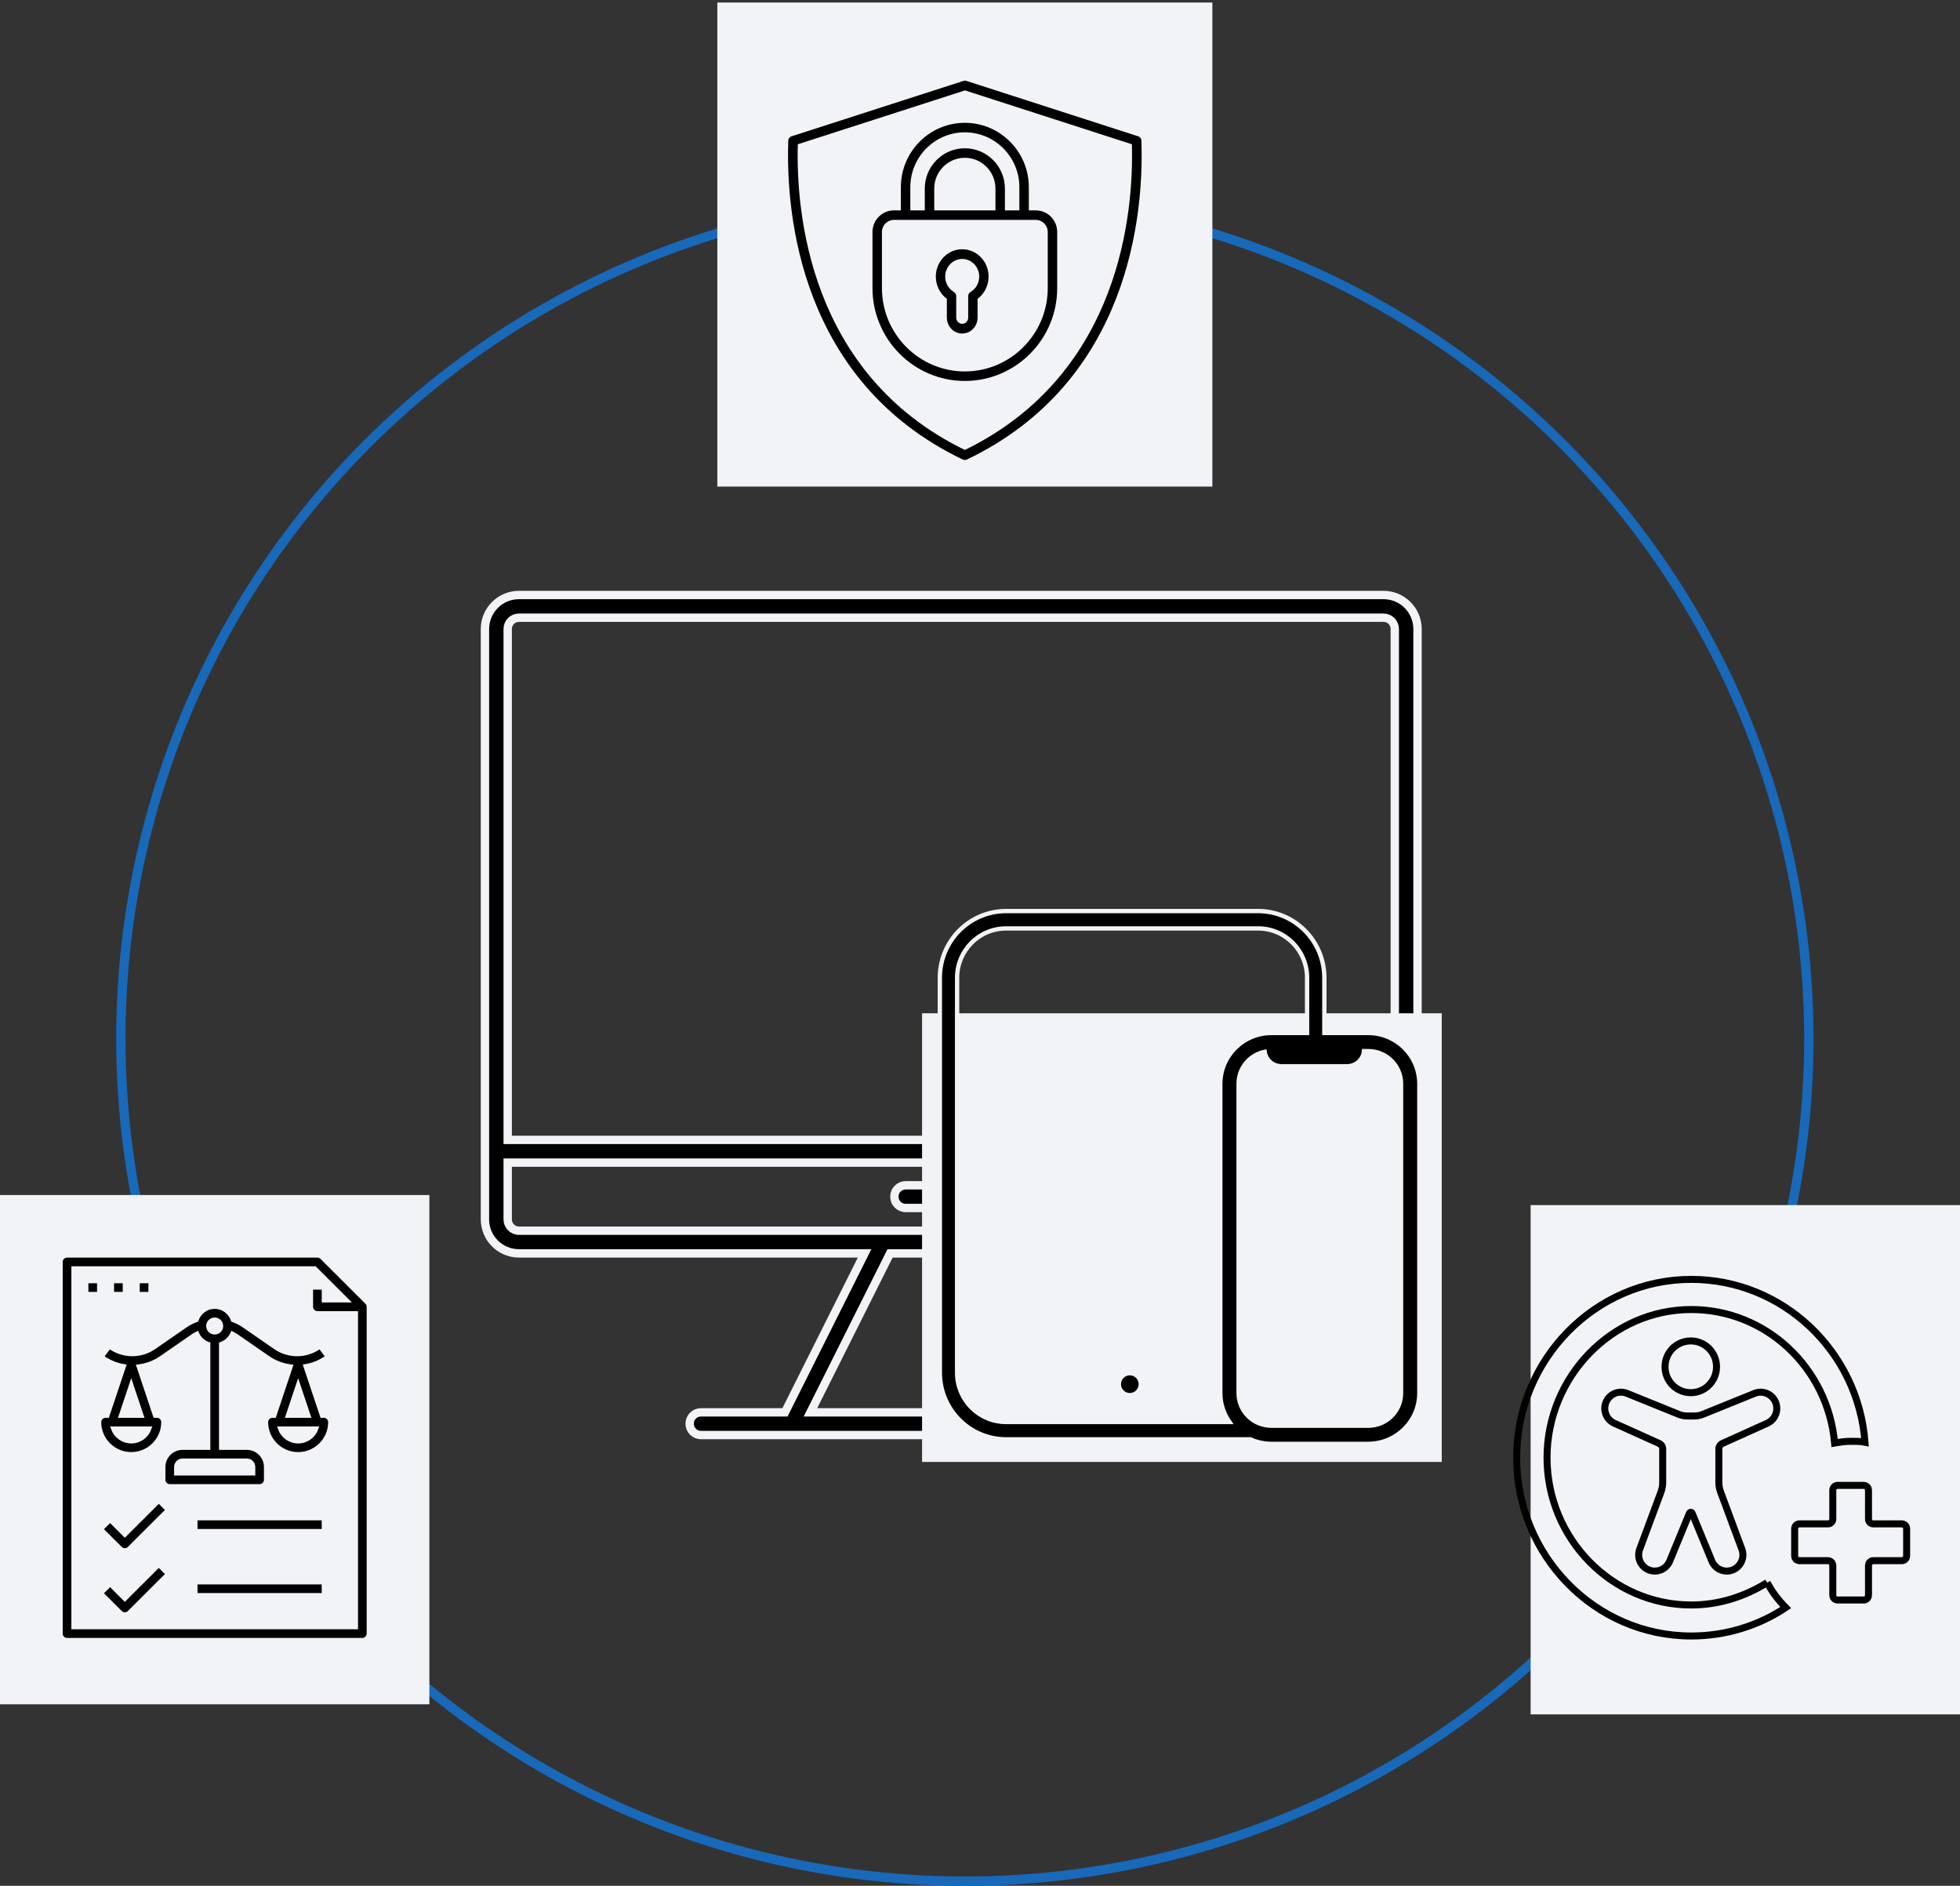
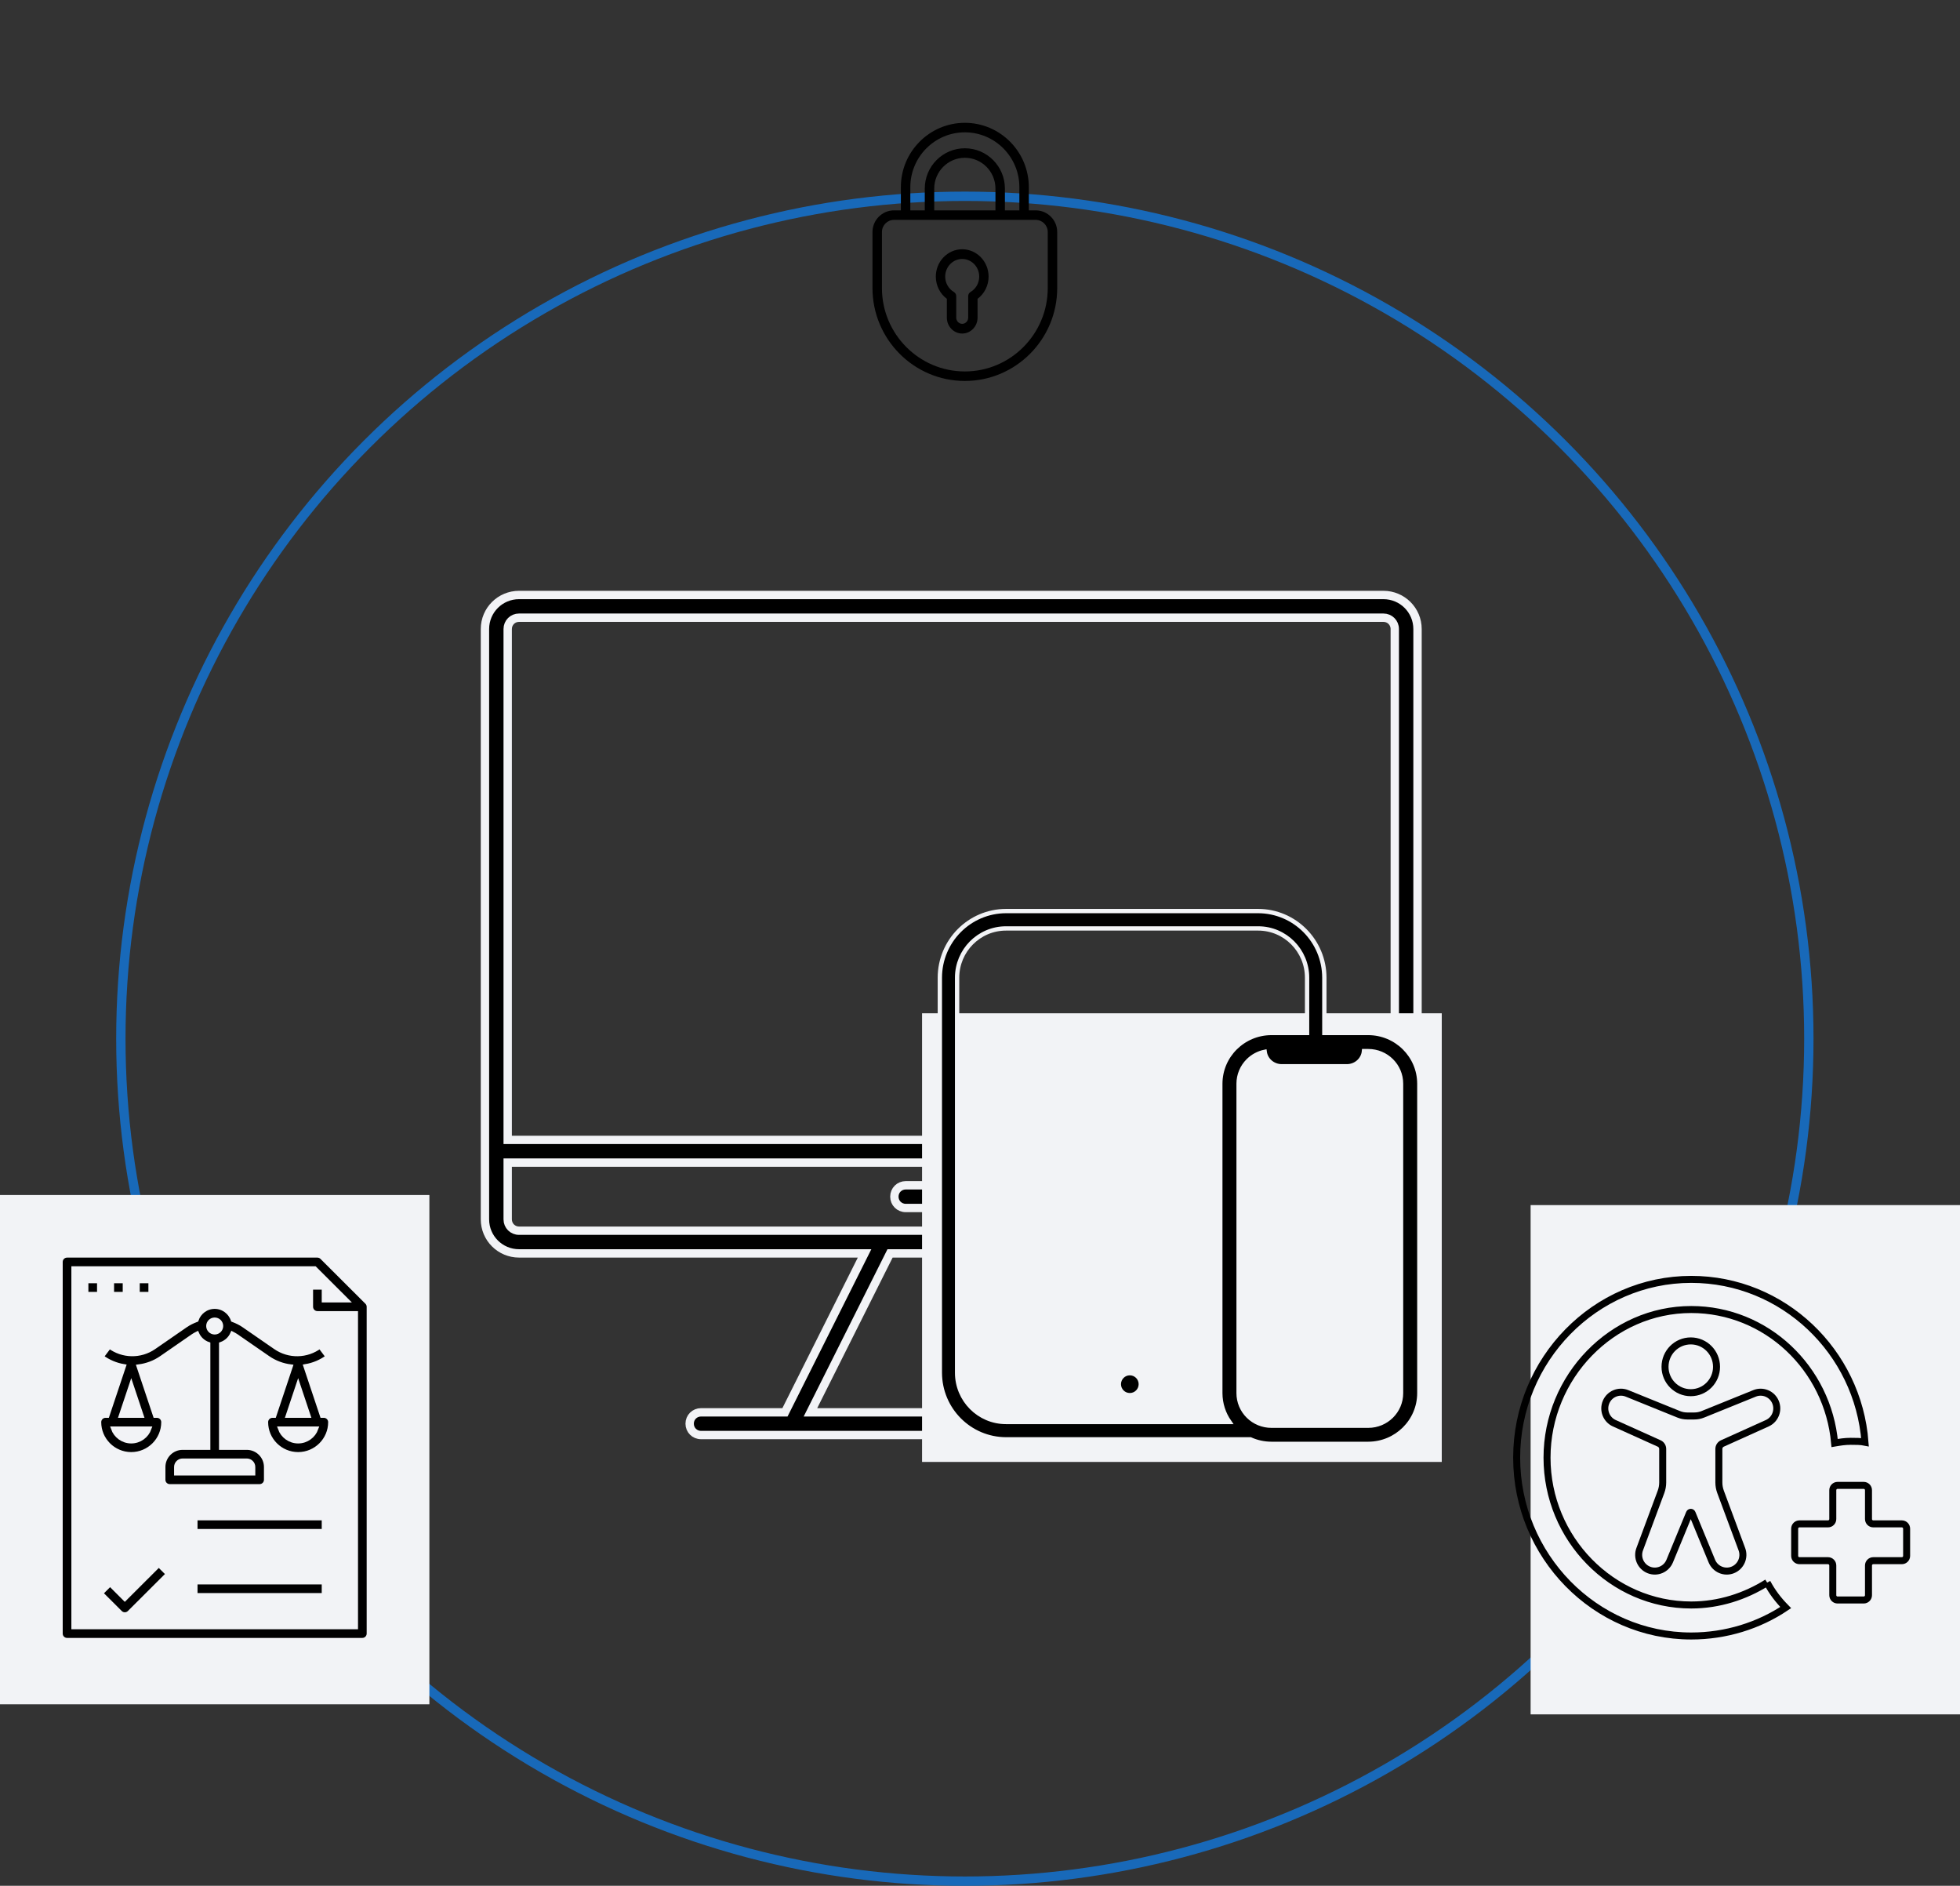
<svg xmlns="http://www.w3.org/2000/svg" width="420px" height="404px" viewBox="0 0 420 404" version="1.1">
  <rect x="0" y="0" width="420" height="404" fill="#333333" stroke="none" />
  <title>Group 24</title>
  <desc>Created with Sketch.</desc>
  <g id="Page-2" stroke="none" stroke-width="1" fill="none" fill-rule="evenodd">
    <g id="landing-web-dev" transform="translate(-211, -1507)">
      <g id="Group-24" transform="translate(211, 1507)">
        <g id="Group-19">
          <ellipse id="Oval" stroke="#1869B9" stroke-width="2" cx="206.753" cy="222.524" rx="180.856" ry="180.476" />
          <rect id="Rectangle-Copy-7" fill="#F2F3F6" x="327.99" y="258.171" width="92.01" height="109.102" />
          <rect id="Rectangle-Copy-8" fill="#F2F3F6" x="0" y="256.011" width="92.01" height="109.102" />
-           <rect id="Rectangle-Copy-5" fill="#F2F3F6" x="153.711" y="0.54" width="106.082" height="103.701" />
          <path d="M78.618,278.985 L68.988,269.375 C68.731,269.117 68.38,268.973 68.015,268.973 L14.365,268.973 C13.606,268.973 12.99,269.587 12.99,270.346 L12.99,349.967 C12.99,350.726 13.606,351.34 14.365,351.34 L77.645,351.34 C78.404,351.34 79.021,350.726 79.021,349.967 L79.021,279.955 C79.021,279.59 78.876,279.242 78.618,278.985 Z M15.741,348.594 L15.741,271.719 L67.446,271.719 L74.324,278.583 L69.391,278.583 L69.391,275.837 L66.64,275.837 L66.64,279.955 C66.64,280.715 67.256,281.328 68.015,281.328 L76.269,281.328 L76.269,348.594 L15.741,348.594 Z" id="Shape" stroke="#F2F3F6" stroke-width="0.897" fill="#000000" fill-rule="nonzero" />
          <rect id="Rectangle" stroke="#F2F3F6" stroke-width="0.897" fill="#000000" fill-rule="nonzero" x="18.492" y="274.464" width="2.751" height="2.746" />
          <rect id="Rectangle" stroke="#F2F3F6" stroke-width="0.897" fill="#000000" fill-rule="nonzero" x="23.995" y="274.464" width="2.751" height="2.746" />
          <rect id="Rectangle" stroke="#F2F3F6" stroke-width="0.897" fill="#000000" fill-rule="nonzero" x="29.497" y="274.464" width="2.751" height="2.746" />
-           <path d="M26.746,328.807 L23.592,325.659 L21.647,327.6 L25.774,331.719 C26.042,331.986 26.394,332.121 26.746,332.121 C27.098,332.121 27.45,331.986 27.719,331.719 L35.973,323.482 L34.027,321.541 L26.746,328.807 Z" id="Path" stroke="#F2F3F6" stroke-width="0.897" fill="#000000" fill-rule="nonzero" />
          <path d="M26.746,342.535 L23.592,339.387 L21.647,341.328 L25.774,345.446 C26.042,345.714 26.394,345.848 26.746,345.848 C27.098,345.848 27.45,345.714 27.719,345.446 L35.973,337.21 L34.027,335.269 L26.746,342.535 Z" id="Path" stroke="#F2F3F6" stroke-width="0.897" fill="#000000" fill-rule="nonzero" />
          <rect id="Rectangle" stroke="#F2F3F6" stroke-width="0.897" fill="#000000" fill-rule="nonzero" x="41.878" y="325.257" width="27.513" height="2.746" />
          <rect id="Rectangle" stroke="#F2F3F6" stroke-width="0.897" fill="#000000" fill-rule="nonzero" x="41.878" y="338.985" width="27.513" height="2.746" />
          <path d="M69.391,303.293 L69.007,303.293 L65.466,292.691 C67.152,292.409 68.784,291.737 70.218,290.663 L68.567,288.467 C65.751,290.577 61.914,290.649 59.019,288.648 L52.222,283.952 C51.509,283.46 50.721,283.085 49.902,282.772 C49.352,281.142 47.822,279.955 46.005,279.955 C44.188,279.955 42.658,281.142 42.109,282.772 C41.291,283.084 40.503,283.459 39.79,283.952 L32.994,288.648 C30.1,290.648 26.261,290.572 23.446,288.467 L21.795,290.663 C23.229,291.737 24.862,292.409 26.547,292.691 L23.003,303.293 L22.619,303.293 C21.86,303.293 21.244,303.906 21.244,304.665 C21.244,308.45 24.329,311.529 28.122,311.529 C31.914,311.529 35,308.45 35,304.665 C35,303.906 34.384,303.293 33.624,303.293 L33.241,303.293 L29.716,292.743 C31.416,292.527 33.081,291.926 34.56,290.905 L41.355,286.208 C41.629,286.019 41.924,285.862 42.221,285.709 C42.675,286.749 43.551,287.555 44.628,287.938 L44.628,310.156 L39.126,310.156 C36.85,310.156 34.999,312.004 34.999,314.275 L34.999,317.02 C34.999,317.779 35.615,318.393 36.374,318.393 L55.633,318.393 C56.393,318.393 57.009,317.779 57.009,317.02 L57.009,314.275 C57.009,312.004 55.157,310.156 52.882,310.156 L47.379,310.156 L47.379,287.939 C48.458,287.556 49.334,286.751 49.787,285.71 C50.084,285.864 50.378,286.022 50.652,286.21 L57.448,290.906 C58.927,291.927 60.591,292.529 62.291,292.744 L58.77,303.293 L58.386,303.293 C57.627,303.293 57.01,303.906 57.01,304.665 C57.01,308.45 60.096,311.529 63.889,311.529 C67.681,311.529 70.767,308.45 70.767,304.665 C70.767,303.906 70.15,303.293 69.391,303.293 Z M28.122,308.784 C26.328,308.784 24.798,307.636 24.23,306.038 L32.012,306.038 C31.445,307.636 29.916,308.784 28.122,308.784 Z M25.903,303.293 L28.122,296.651 L30.341,303.293 L25.903,303.293 Z M54.259,314.275 L54.259,315.648 L37.751,315.648 L37.751,314.275 C37.751,313.517 38.369,312.902 39.127,312.902 L52.883,312.902 C53.641,312.902 54.259,313.517 54.259,314.275 Z M46.005,285.447 C45.247,285.447 44.63,284.832 44.63,284.074 C44.63,283.316 45.247,282.701 46.005,282.701 C46.763,282.701 47.381,283.316 47.381,284.074 C47.381,284.832 46.763,285.447 46.005,285.447 Z M63.889,296.651 L66.107,303.293 L61.67,303.293 L63.889,296.651 Z M63.889,308.784 C62.095,308.784 60.565,307.636 59.997,306.038 L67.779,306.038 C67.212,307.636 65.682,308.784 63.889,308.784 Z" id="Shape" stroke="#F2F3F6" stroke-width="0.897" fill="#000000" fill-rule="nonzero" />
-           <path d="M244.605,30.89 C244.595,30.548 244.588,30.311 244.591,30.189 C244.603,29.741 244.314,29.338 243.882,29.199 L207.1,17.334 C206.892,17.266 206.667,17.267 206.46,17.333 L169.624,29.199 C169.191,29.338 168.903,29.74 168.914,30.189 C168.917,30.311 168.91,30.548 168.9,30.89 C168.487,45.624 171.305,81.7 206.302,98.439 C206.444,98.508 206.598,98.541 206.752,98.541 C206.906,98.541 207.06,98.507 207.202,98.44 C242.199,81.7 245.018,45.624 244.605,30.89 Z M206.752,96.395 C173.263,80.078 170.56,45.222 170.96,30.946 C170.96,30.932 170.961,30.919 170.961,30.905 L206.78,19.367 L242.545,30.904 C242.545,30.918 242.545,30.932 242.546,30.946 C242.945,45.222 240.243,80.078 206.752,96.395 Z" id="Shape" fill="#000000" fill-rule="nonzero" />
          <path d="M206.187,53.398 C203.069,53.398 200.532,56.026 200.532,59.256 C200.532,61.152 201.425,62.925 202.897,64.018 L202.897,68.047 C202.897,69.926 204.373,71.455 206.187,71.455 C208.001,71.455 209.477,69.926 209.477,68.047 L209.477,64.018 C210.949,62.925 211.842,61.152 211.842,59.256 C211.842,56.026 209.305,53.398 206.187,53.398 Z M207.978,62.545 C207.663,62.729 207.469,63.075 207.469,63.45 L207.469,68.047 C207.469,68.779 206.894,69.375 206.187,69.375 C205.481,69.375 204.906,68.779 204.906,68.047 L204.906,63.45 C204.906,63.075 204.711,62.729 204.396,62.545 C203.252,61.873 202.541,60.614 202.541,59.256 C202.541,57.173 204.177,55.479 206.187,55.479 C208.198,55.479 209.833,57.173 209.833,59.256 C209.833,60.613 209.122,61.873 207.978,62.545 Z" id="Shape" fill="#000000" fill-rule="nonzero" />
          <path d="M221.935,45.067 L220.462,45.067 L220.462,40.099 C220.462,32.497 214.312,26.312 206.753,26.312 C199.193,26.312 193.043,32.497 193.043,40.099 L193.043,45.067 L191.571,45.067 C189.029,45.067 186.961,47.147 186.961,49.703 L186.961,61.71 C186.961,72.684 195.84,81.613 206.753,81.613 C217.666,81.613 226.544,72.684 226.544,61.71 L226.544,49.703 C226.544,47.147 224.477,45.067 221.935,45.067 Z M195.069,40.099 C195.069,33.62 200.31,28.349 206.753,28.349 C213.195,28.349 218.436,33.62 218.436,40.099 L218.436,45.067 L215.338,45.067 L215.338,40.399 C215.338,35.639 211.487,31.765 206.753,31.765 C202.019,31.765 198.167,35.639 198.167,40.399 L198.167,45.067 L195.069,45.067 L195.069,40.099 L195.069,40.099 Z M200.193,45.067 L200.193,40.399 C200.193,36.762 203.136,33.803 206.753,33.803 C210.37,33.803 213.312,36.762 213.312,40.399 L213.312,45.067 L200.193,45.067 L200.193,45.067 Z M224.518,61.71 C224.518,71.561 216.549,79.575 206.753,79.575 C196.957,79.575 188.987,71.561 188.987,61.71 L188.987,49.703 C188.987,48.27 190.146,47.105 191.571,47.105 L221.935,47.105 C223.359,47.105 224.518,48.27 224.518,49.703 L224.518,61.71 L224.518,61.71 Z" id="Shape" fill="#000000" fill-rule="nonzero" />
          <path d="M296.444,127.465 C300.489,127.465 303.755,130.724 303.755,134.761 L303.755,134.761 L303.755,261.222 C303.755,265.259 300.489,268.518 296.444,268.518 L296.444,268.518 L222.406,268.518 L239.466,302.566 L257.451,302.566 C258.816,302.566 259.888,303.636 259.888,304.998 C259.888,306.359 258.816,307.429 257.451,307.429 L257.451,307.429 L150.221,307.429 C148.857,307.429 147.784,306.359 147.784,304.998 C147.784,303.636 148.857,302.566 150.221,302.566 L150.221,302.566 L168.207,302.566 L185.266,268.518 L111.229,268.518 C107.183,268.518 103.918,265.259 103.918,261.222 L103.918,261.222 L103.918,134.761 C103.918,130.724 107.183,127.465 111.229,127.465 L111.229,127.465 Z M216.947,268.518 L190.725,268.518 L173.666,302.566 L234.007,302.566 L216.947,268.518 Z M298.881,249.063 L108.792,249.063 L108.792,261.222 C108.792,262.584 109.864,263.654 111.229,263.654 L111.229,263.654 L296.444,263.654 C297.808,263.654 298.881,262.584 298.881,261.222 L298.881,261.222 L298.881,249.063 Z M213.584,253.927 C214.949,253.927 216.021,254.997 216.021,256.359 C216.021,257.72 214.949,258.79 213.584,258.79 L213.584,258.79 L194.088,258.79 C192.723,258.79 191.651,257.72 191.651,256.359 C191.651,254.997 192.723,253.927 194.088,253.927 L194.088,253.927 Z M296.444,132.329 L111.229,132.329 C109.864,132.329 108.792,133.399 108.792,134.761 L108.792,134.761 L108.792,244.199 L298.881,244.199 L298.881,134.761 C298.881,133.399 297.808,132.329 296.444,132.329 L296.444,132.329 Z" id="Combined-Shape" stroke="#F2F3F6" stroke-width="1.791" fill="#000000" fill-rule="nonzero" />
          <rect id="Rectangle" fill="#F2F3F6" x="197.585" y="217.078" width="111.363" height="96.113" />
          <path d="M269.602,195.177 C277.431,195.193 283.773,201.576 283.789,209.454 L283.789,221.294 L293.195,221.295 C299.236,221.31 304.129,226.164 304.145,232.156 L304.145,298.46 C304.129,304.452 299.236,309.306 293.195,309.321 L272.444,309.321 C270.84,309.317 269.317,308.972 267.945,308.355 L215.581,308.354 C207.752,308.338 201.41,301.955 201.395,294.077 L201.395,209.454 C201.41,201.576 207.752,195.193 215.581,195.177 L269.602,195.177 Z M292.283,225.183 C292.116,227.005 290.54,228.432 288.621,228.432 L274.648,228.432 C272.781,228.432 271.24,227.082 271.003,225.333 C269.677,225.607 268.447,226.26 267.473,227.226 C266.155,228.533 265.414,230.307 265.414,232.156 L265.414,298.46 C265.414,300.309 266.155,302.083 267.473,303.39 C268.791,304.698 270.579,305.432 272.444,305.432 L293.195,305.432 C297.077,305.432 300.224,302.311 300.224,298.46 L300.224,232.156 C300.224,228.305 297.077,225.184 293.195,225.184 L292.283,225.183 Z M269.602,198.901 L215.581,198.901 C209.789,198.901 205.094,203.625 205.094,209.454 L205.094,294.077 C205.094,299.906 209.789,304.631 215.581,304.631 L263.445,304.631 C262.22,302.879 261.5,300.753 261.494,298.46 L261.494,232.156 C261.509,226.164 266.403,221.31 272.444,221.295 L280.089,221.294 L280.089,209.454 C280.089,203.625 275.394,198.901 269.602,198.901 Z M242.105,294.175 C243.405,294.175 244.459,295.231 244.459,296.533 C244.459,297.835 243.405,298.891 242.105,298.891 C240.805,298.891 239.751,297.835 239.751,296.533 C239.751,295.231 240.805,294.175 242.105,294.175 Z" id="Combined-Shape" stroke="#F2F3F6" stroke-width="0.927" fill="#000000" fill-rule="nonzero" />
        </g>
        <g id="noun_gdpr-regulation_3249626-copy-2" transform="translate(13, 269)" />
        <g id="noun_Security_2378378-Copy" transform="translate(169, 17)" />
        <g id="Group-17" transform="translate(104, 127)" />
        <g id="Group-11" transform="translate(325, 273)" stroke="#000000" stroke-width="1.5">
          <g id="Group-3" transform="translate(59.231, 45.016)">
            <path d="M16.16,7.412 L16.16,1.23 C16.16,0.661 15.7,0.198 15.133,0.198 L9.537,0.198 C8.969,0.198 8.509,0.661 8.509,1.23 L8.509,7.412 C8.509,7.982 8.052,8.444 7.484,8.444 L1.366,8.444 C0.798,8.444 0.34,8.906 0.34,9.475 L0.34,15.299 C0.34,15.869 0.798,16.33 1.366,16.33 L7.484,16.33 C8.052,16.33 8.509,16.792 8.509,17.361 L8.509,23.723 C8.509,24.293 8.969,24.754 9.537,24.754 L15.133,24.754 C15.7,24.754 16.16,24.293 16.16,23.723 L16.16,17.361 C16.16,16.792 16.62,16.33 17.186,16.33 L23.305,16.33 C23.872,16.33 24.331,15.869 24.331,15.299 L24.331,9.475 C24.331,8.906 23.872,8.444 23.305,8.444 L17.186,8.444 C16.62,8.444 16.16,7.982 16.16,7.412" id="Fill-1" />
          </g>
          <g id="Group-6" transform="translate(0, 0.646)">
            <path d="M53.676,65.394 C48.978,68.348 43.376,70.193 37.41,70.193 C20.422,70.193 6.506,55.984 6.506,38.636 C6.506,21.29 20.422,6.895 37.41,6.895 C53.495,6.895 66.689,19.444 68.135,35.499 C69.22,35.315 70.303,35.13 71.568,35.13 C72.653,35.13 73.737,35.13 74.641,35.315 C73.196,15.938 57.11,0.437 37.41,0.437 C16.808,0.437 -0.001,17.598 -0.001,38.636 C-0.001,59.674 16.808,76.835 37.41,76.835 C44.821,76.835 51.869,74.621 57.652,70.746 C56.026,69.085 54.761,67.424 53.676,65.394" id="Fill-4" />
          </g>
          <path d="M42.829,19.812 C42.829,22.875 40.359,25.358 37.31,25.358 C34.262,25.358 31.791,22.875 31.791,19.812 C31.791,16.749 34.262,14.265 37.31,14.265 C40.359,14.265 42.829,16.749 42.829,19.812" id="Fill-7" />
          <path d="M55.462,27.367 C54.723,25.623 52.731,24.793 50.982,25.502 L39.908,29.987 C39.32,30.226 38.692,30.348 38.059,30.348 L36.562,30.348 C35.928,30.348 35.3,30.226 34.712,29.987 L23.639,25.502 C21.889,24.793 19.897,25.623 19.158,27.367 C18.42,29.111 19.207,31.128 20.927,31.903 L30.535,36.234 C30.995,36.443 31.293,36.903 31.293,37.41 L31.293,44.586 C31.293,45.277 31.169,45.961 30.929,46.606 L26.363,58.887 C25.702,60.662 26.58,62.641 28.335,63.334 C30.088,64.028 32.071,63.183 32.793,61.433 L37.021,51.181 C37.129,50.922 37.491,50.922 37.599,51.181 L41.827,61.433 C42.549,63.183 44.532,64.028 46.286,63.334 C48.04,62.641 48.919,60.662 48.259,58.887 L43.691,46.606 C43.452,45.961 43.328,45.277 43.328,44.586 L43.328,37.41 C43.328,36.903 43.626,36.443 44.087,36.234 L53.693,31.903 C55.413,31.128 56.2,29.111 55.462,27.367" id="Fill-9" />
        </g>
      </g>
    </g>
  </g>
</svg>